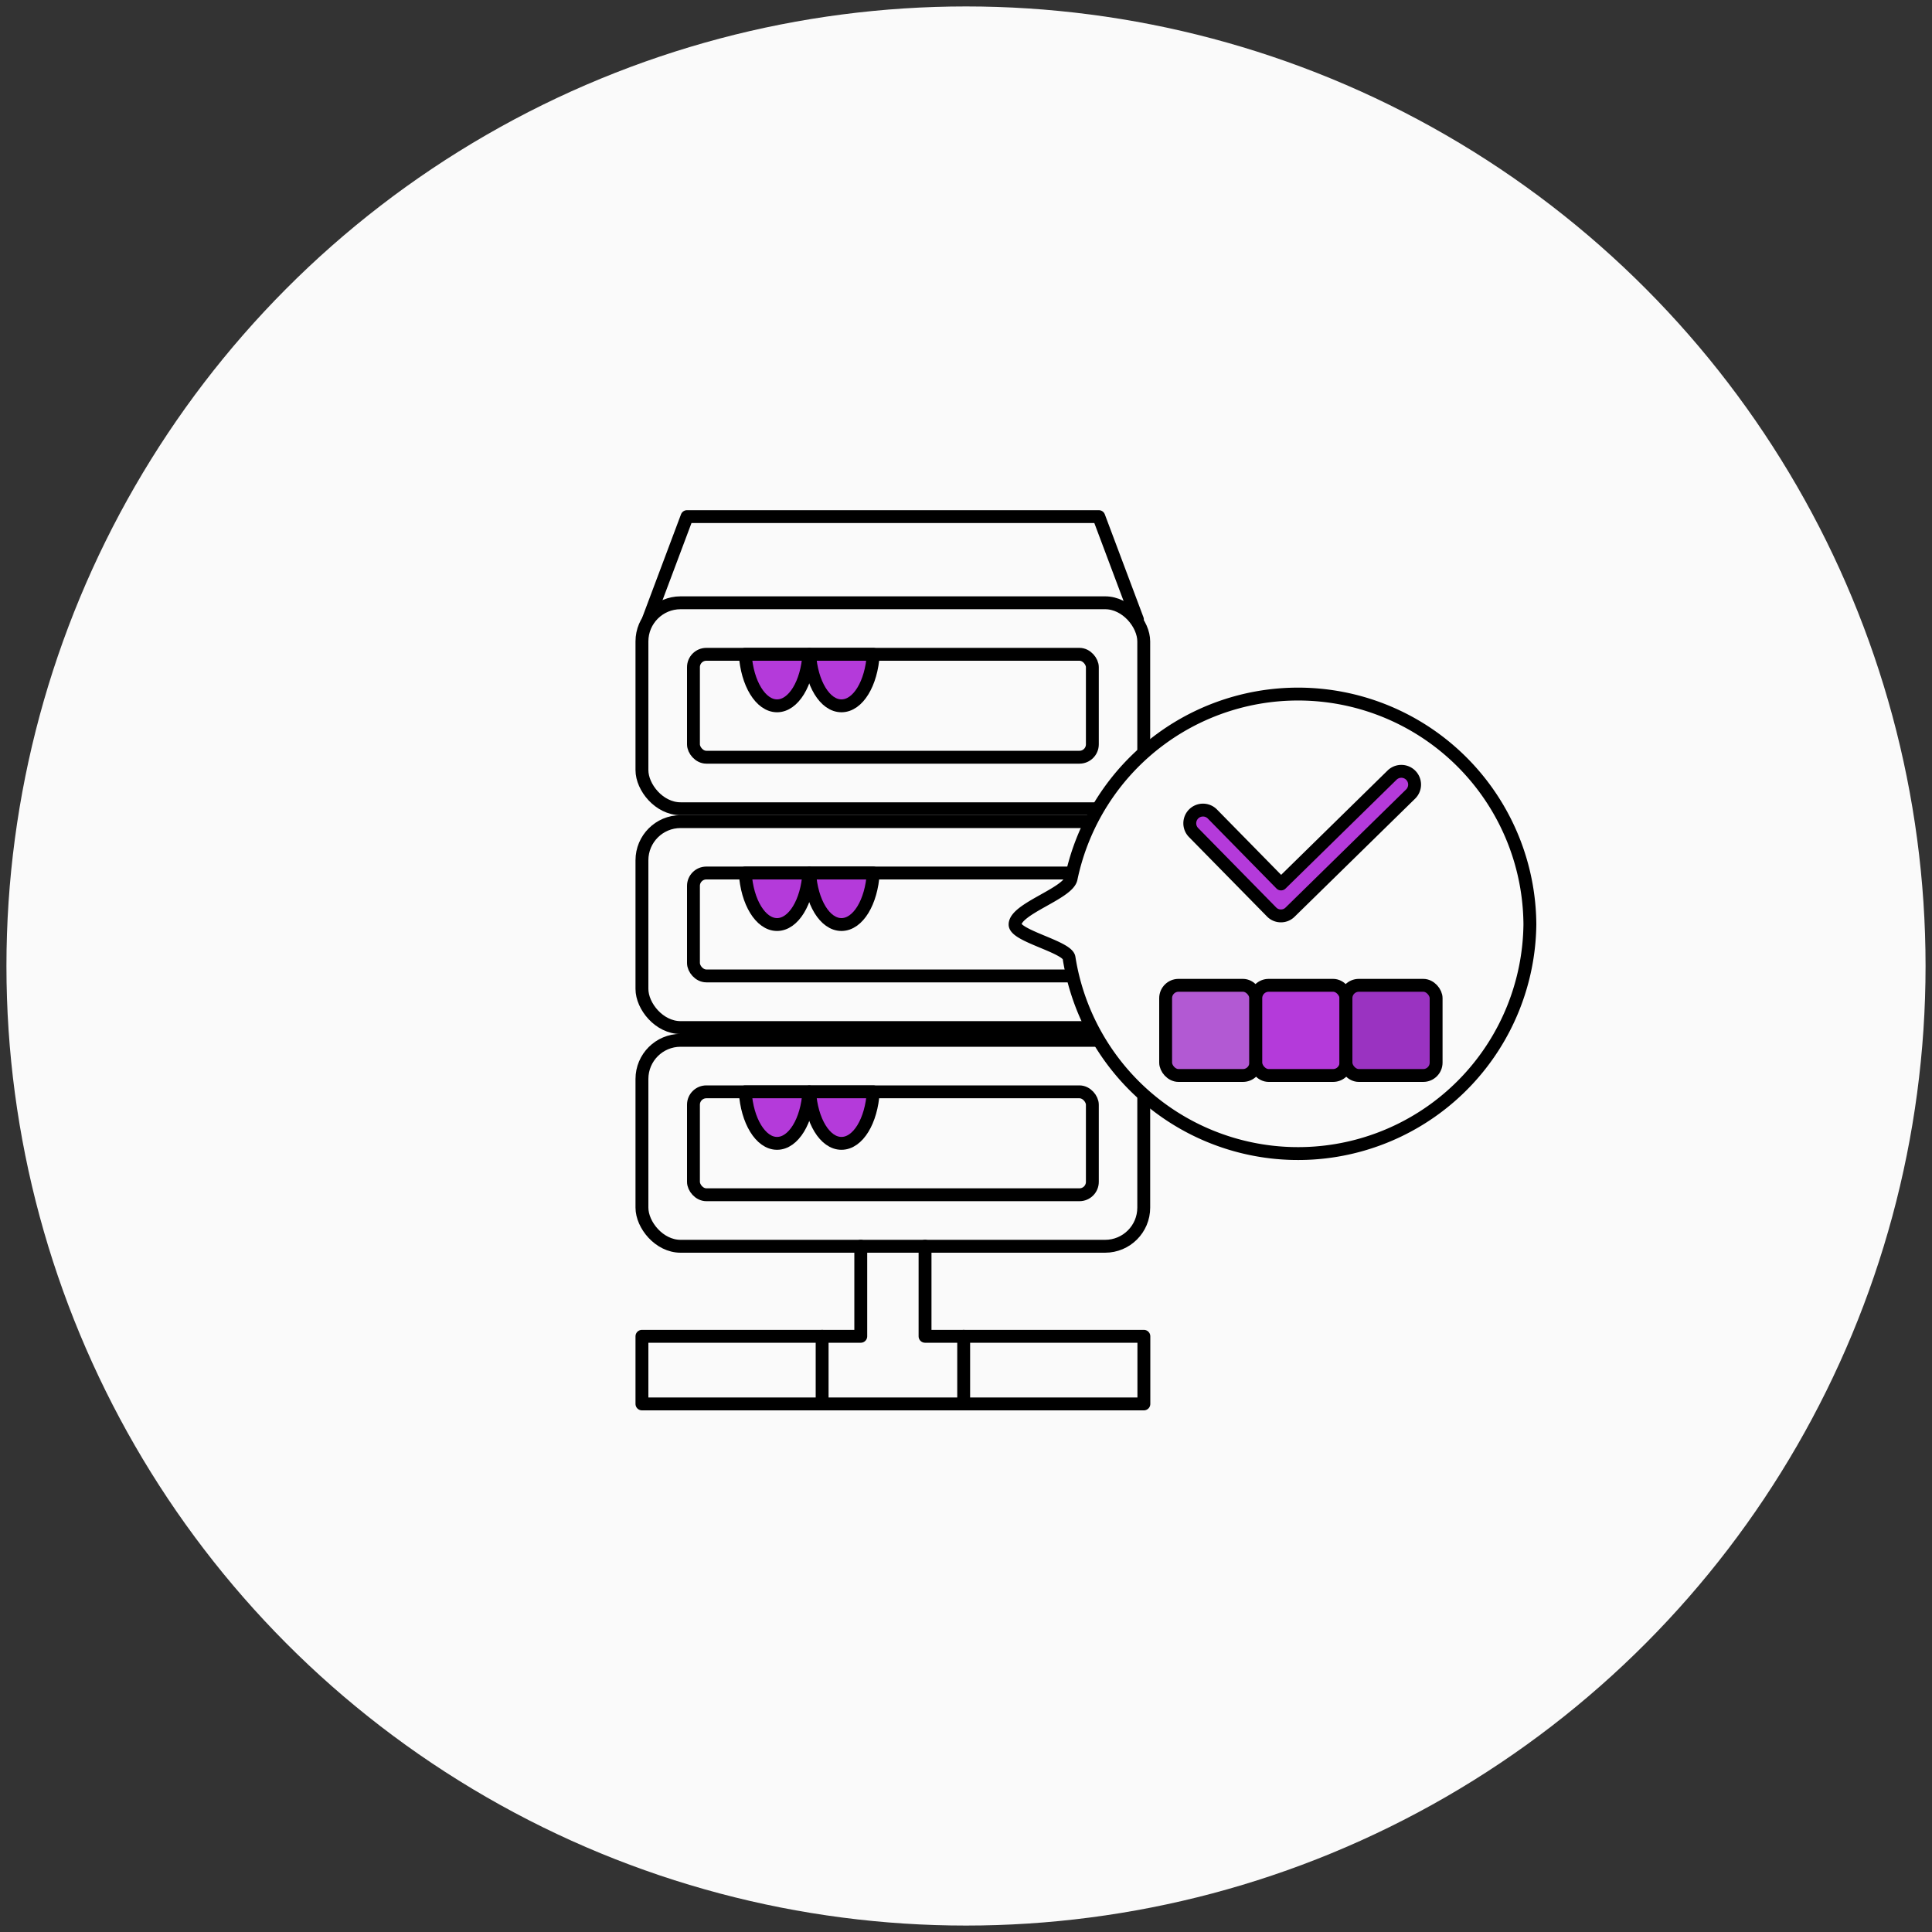
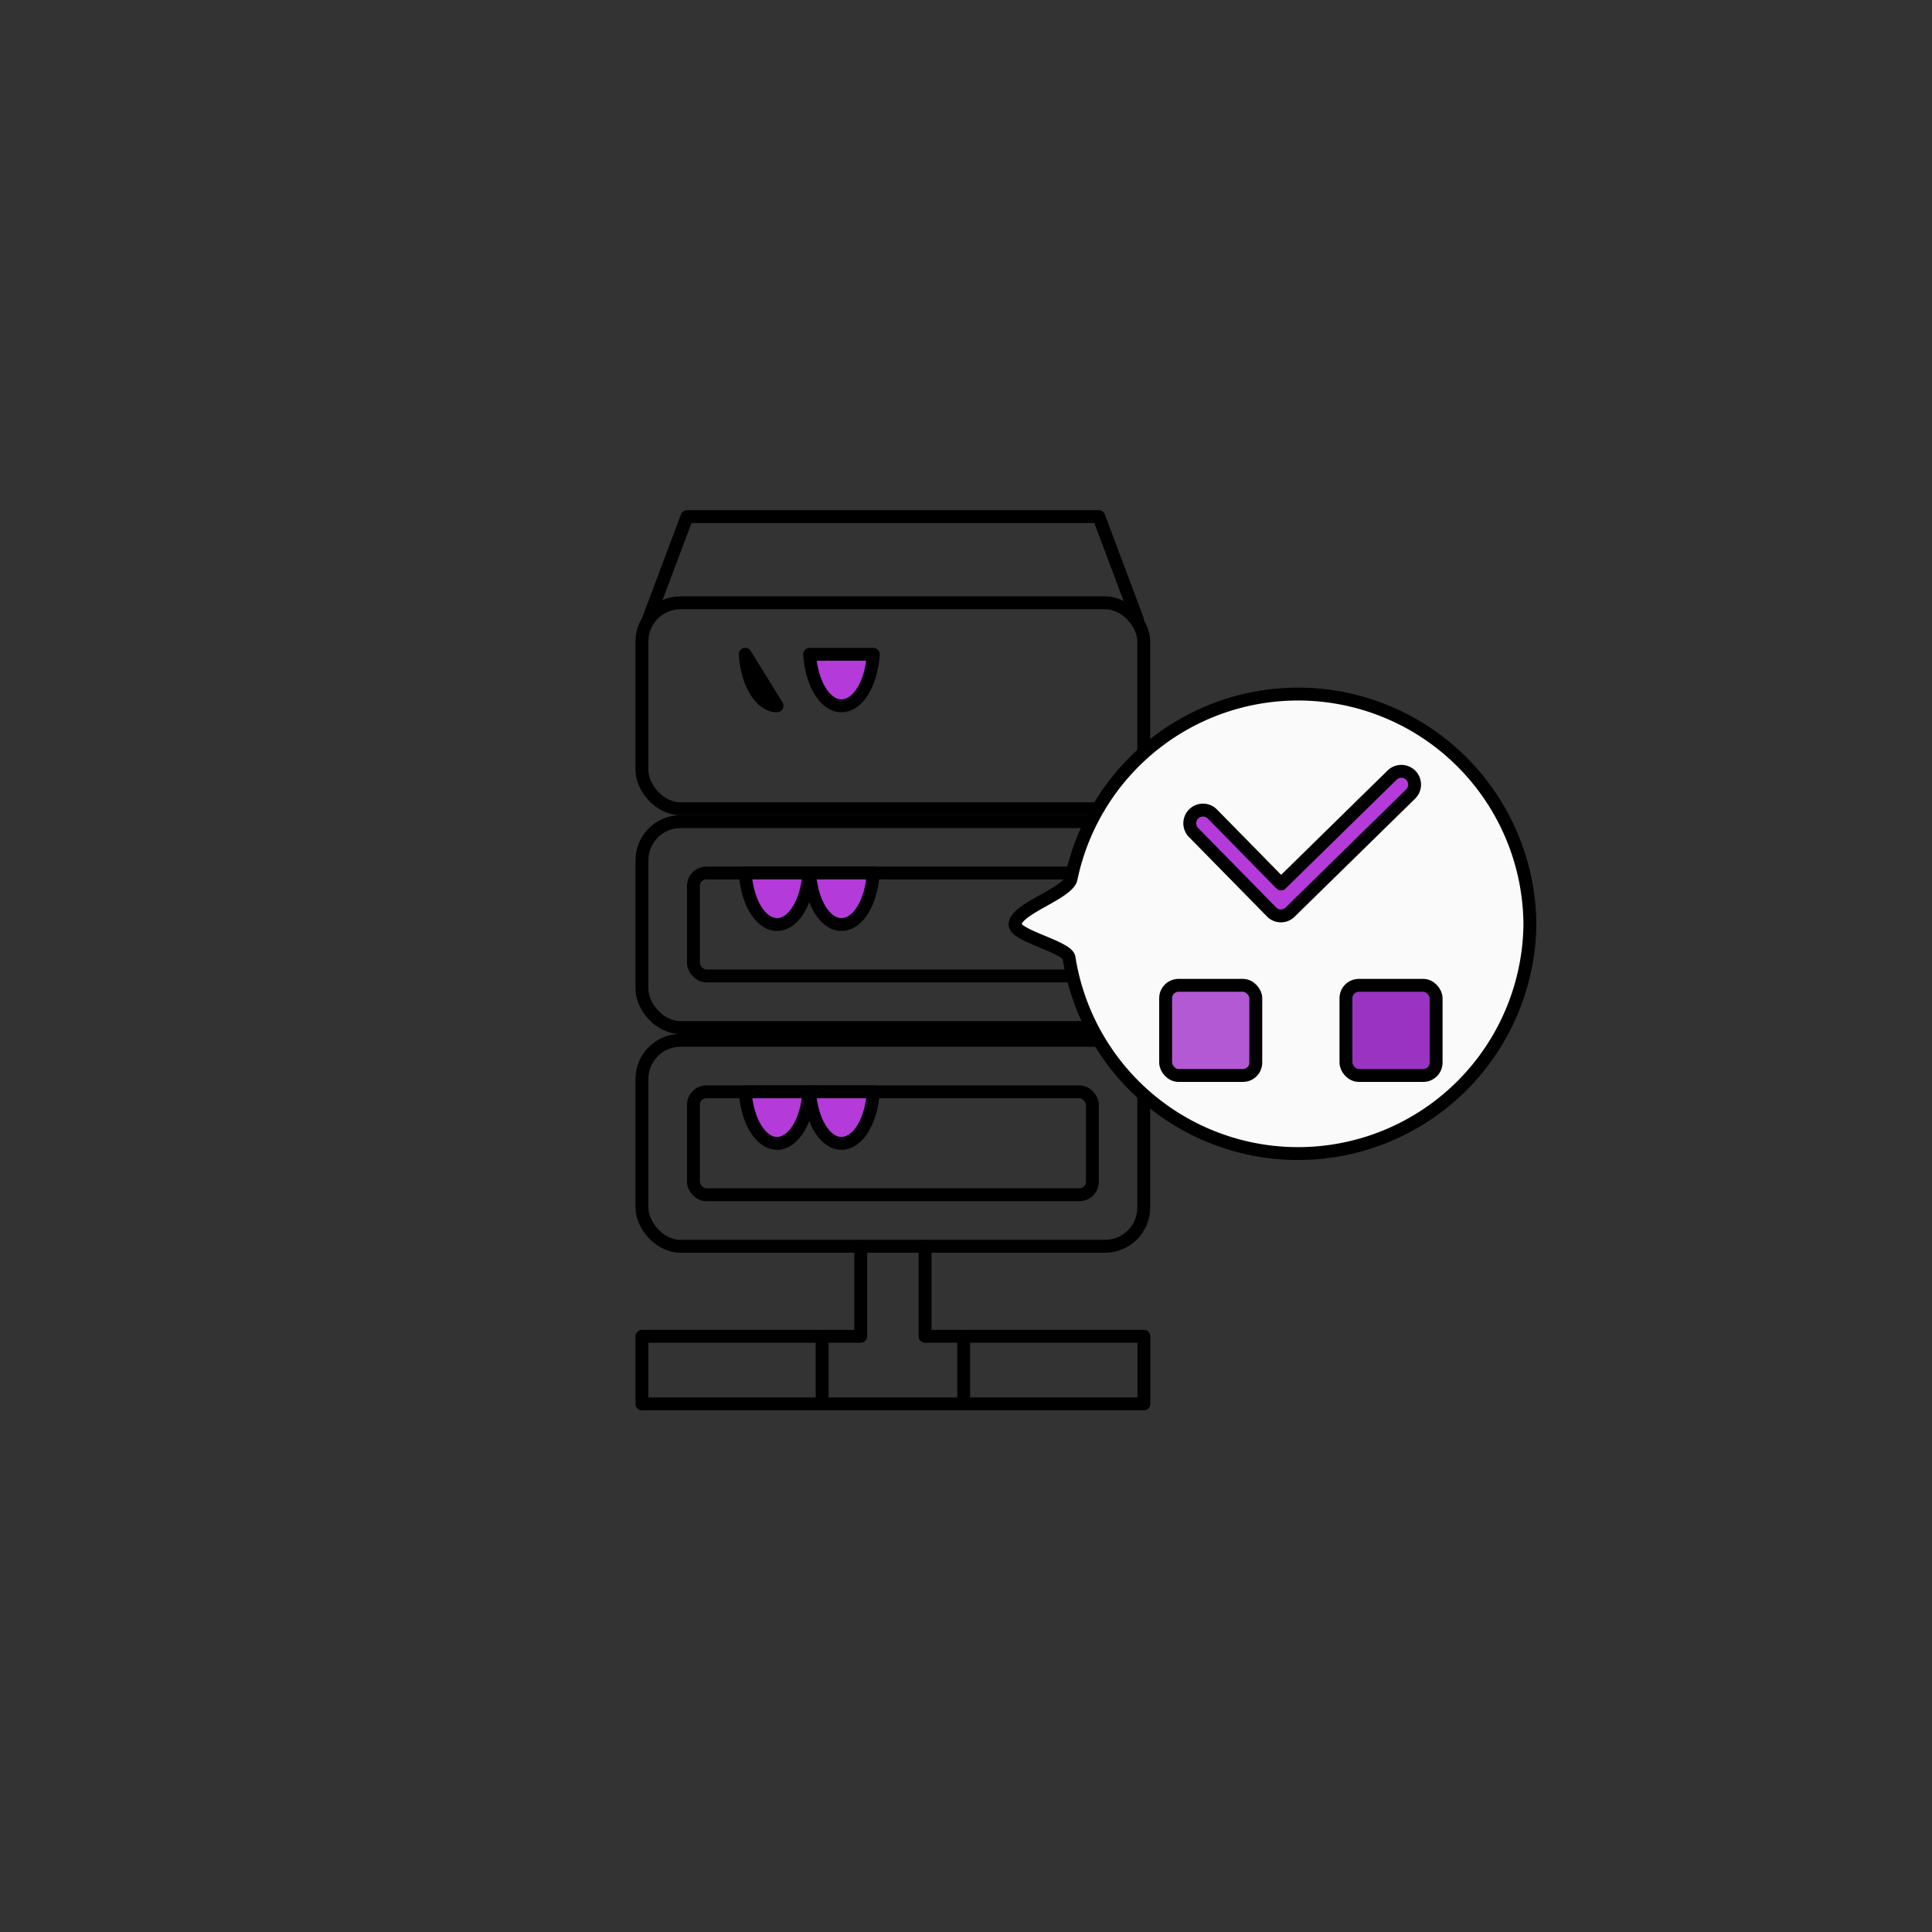
<svg xmlns="http://www.w3.org/2000/svg" viewBox="0 0 150 150">
  <rect x="0" y="0" width="150" height="150" fill="#333333" stroke="none" />
  <defs>
    <style>.cls-1,.cls-5{fill:#fafafa;}.cls-2,.cls-3{fill:none;}.cls-2,.cls-3,.cls-4,.cls-5,.cls-6,.cls-7{stroke:#000;}.cls-2{stroke-miterlimit:10;}.cls-3,.cls-5{stroke-linecap:round;}.cls-3,.cls-4,.cls-5,.cls-6,.cls-7{stroke-linejoin:round;}.cls-4{fill:#b43ada;}.cls-6{fill:#b259d3;}.cls-7{fill:#9a33c1;}</style>
  </defs>
  <g id="Komplektuuchie">
-     <circle id="BG" class="cls-1" cx="75" cy="75" r="74.5" />
    <rect class="cls-2" x="49.84" y="46.8" width="38.96" height="15.99" rx="3" />
    <rect class="cls-2" x="49.84" y="63.79" width="38.96" height="15.99" rx="3" />
    <rect class="cls-2" x="49.84" y="80.77" width="38.96" height="15.99" rx="3" />
    <polyline class="cls-3" points="50.34 48.1 53.34 40.11 84.31 40.11 85.31 40.11 88.31 48.1" />
    <polyline class="cls-3" points="66.83 96.76 66.83 103.75 49.84 103.75 49.84 109 88.81 109 88.81 103.75 71.82 103.75 71.82 96.76" />
-     <rect class="cls-3" x="53.84" y="50.8" width="30.97" height="7.99" rx="1" />
    <rect class="cls-3" x="53.84" y="67.78" width="30.97" height="7.99" rx="1" />
    <rect class="cls-3" x="53.84" y="84.77" width="30.97" height="7.99" rx="1" />
    <line class="cls-3" x1="63.83" y1="103.75" x2="63.83" y2="108.75" />
    <line class="cls-3" x1="74.82" y1="103.75" x2="74.82" y2="108.75" />
    <path class="cls-4" d="M57.86,67.78c.14,2.25,1.19,4,2.47,4s2.33-1.75,2.47-4Z" />
    <path class="cls-4" d="M62.86,67.78c.14,2.25,1.18,4,2.47,4s2.33-1.75,2.47-4Z" />
    <path class="cls-4" d="M62.86,84.77c.14,2.24,1.18,4,2.47,4s2.33-1.75,2.47-4Z" />
    <path class="cls-4" d="M57.86,84.77c.14,2.24,1.19,4,2.47,4s2.33-1.75,2.47-4Z" />
    <path class="cls-4" d="M62.86,50.8c.14,2.24,1.18,4,2.47,4s2.33-1.75,2.47-4Z" />
-     <path class="cls-4" d="M57.86,50.8c.14,2.24,1.19,4,2.47,4s2.33-1.75,2.47-4Z" />
+     <path class="cls-4" d="M57.86,50.8c.14,2.24,1.19,4,2.47,4Z" />
    <path class="cls-5" d="M118.78,71.78A18,18,0,0,1,83,74.36c-.13-.84-4.19-1.7-4.19-2.58,0-1.22,4.12-2.41,4.35-3.57a18,18,0,0,1,35.62,3.57Z" />
    <path class="cls-4" d="M98.72,70.8a1,1,0,0,0,.73.31,1,1,0,0,0,.72-.3l9.35-9.16a1,1,0,0,0-1.44-1.47l-8.62,8.45L94.13,63.2a1,1,0,1,0-1.46,1.44Z" />
    <rect class="cls-6" x="90.5" y="76.5" width="7" height="7" rx="1" />
-     <rect class="cls-4" x="97.5" y="76.5" width="7" height="7" rx="1" />
    <rect class="cls-7" x="104.5" y="76.5" width="7" height="7" rx="1" />
  </g>
</svg>